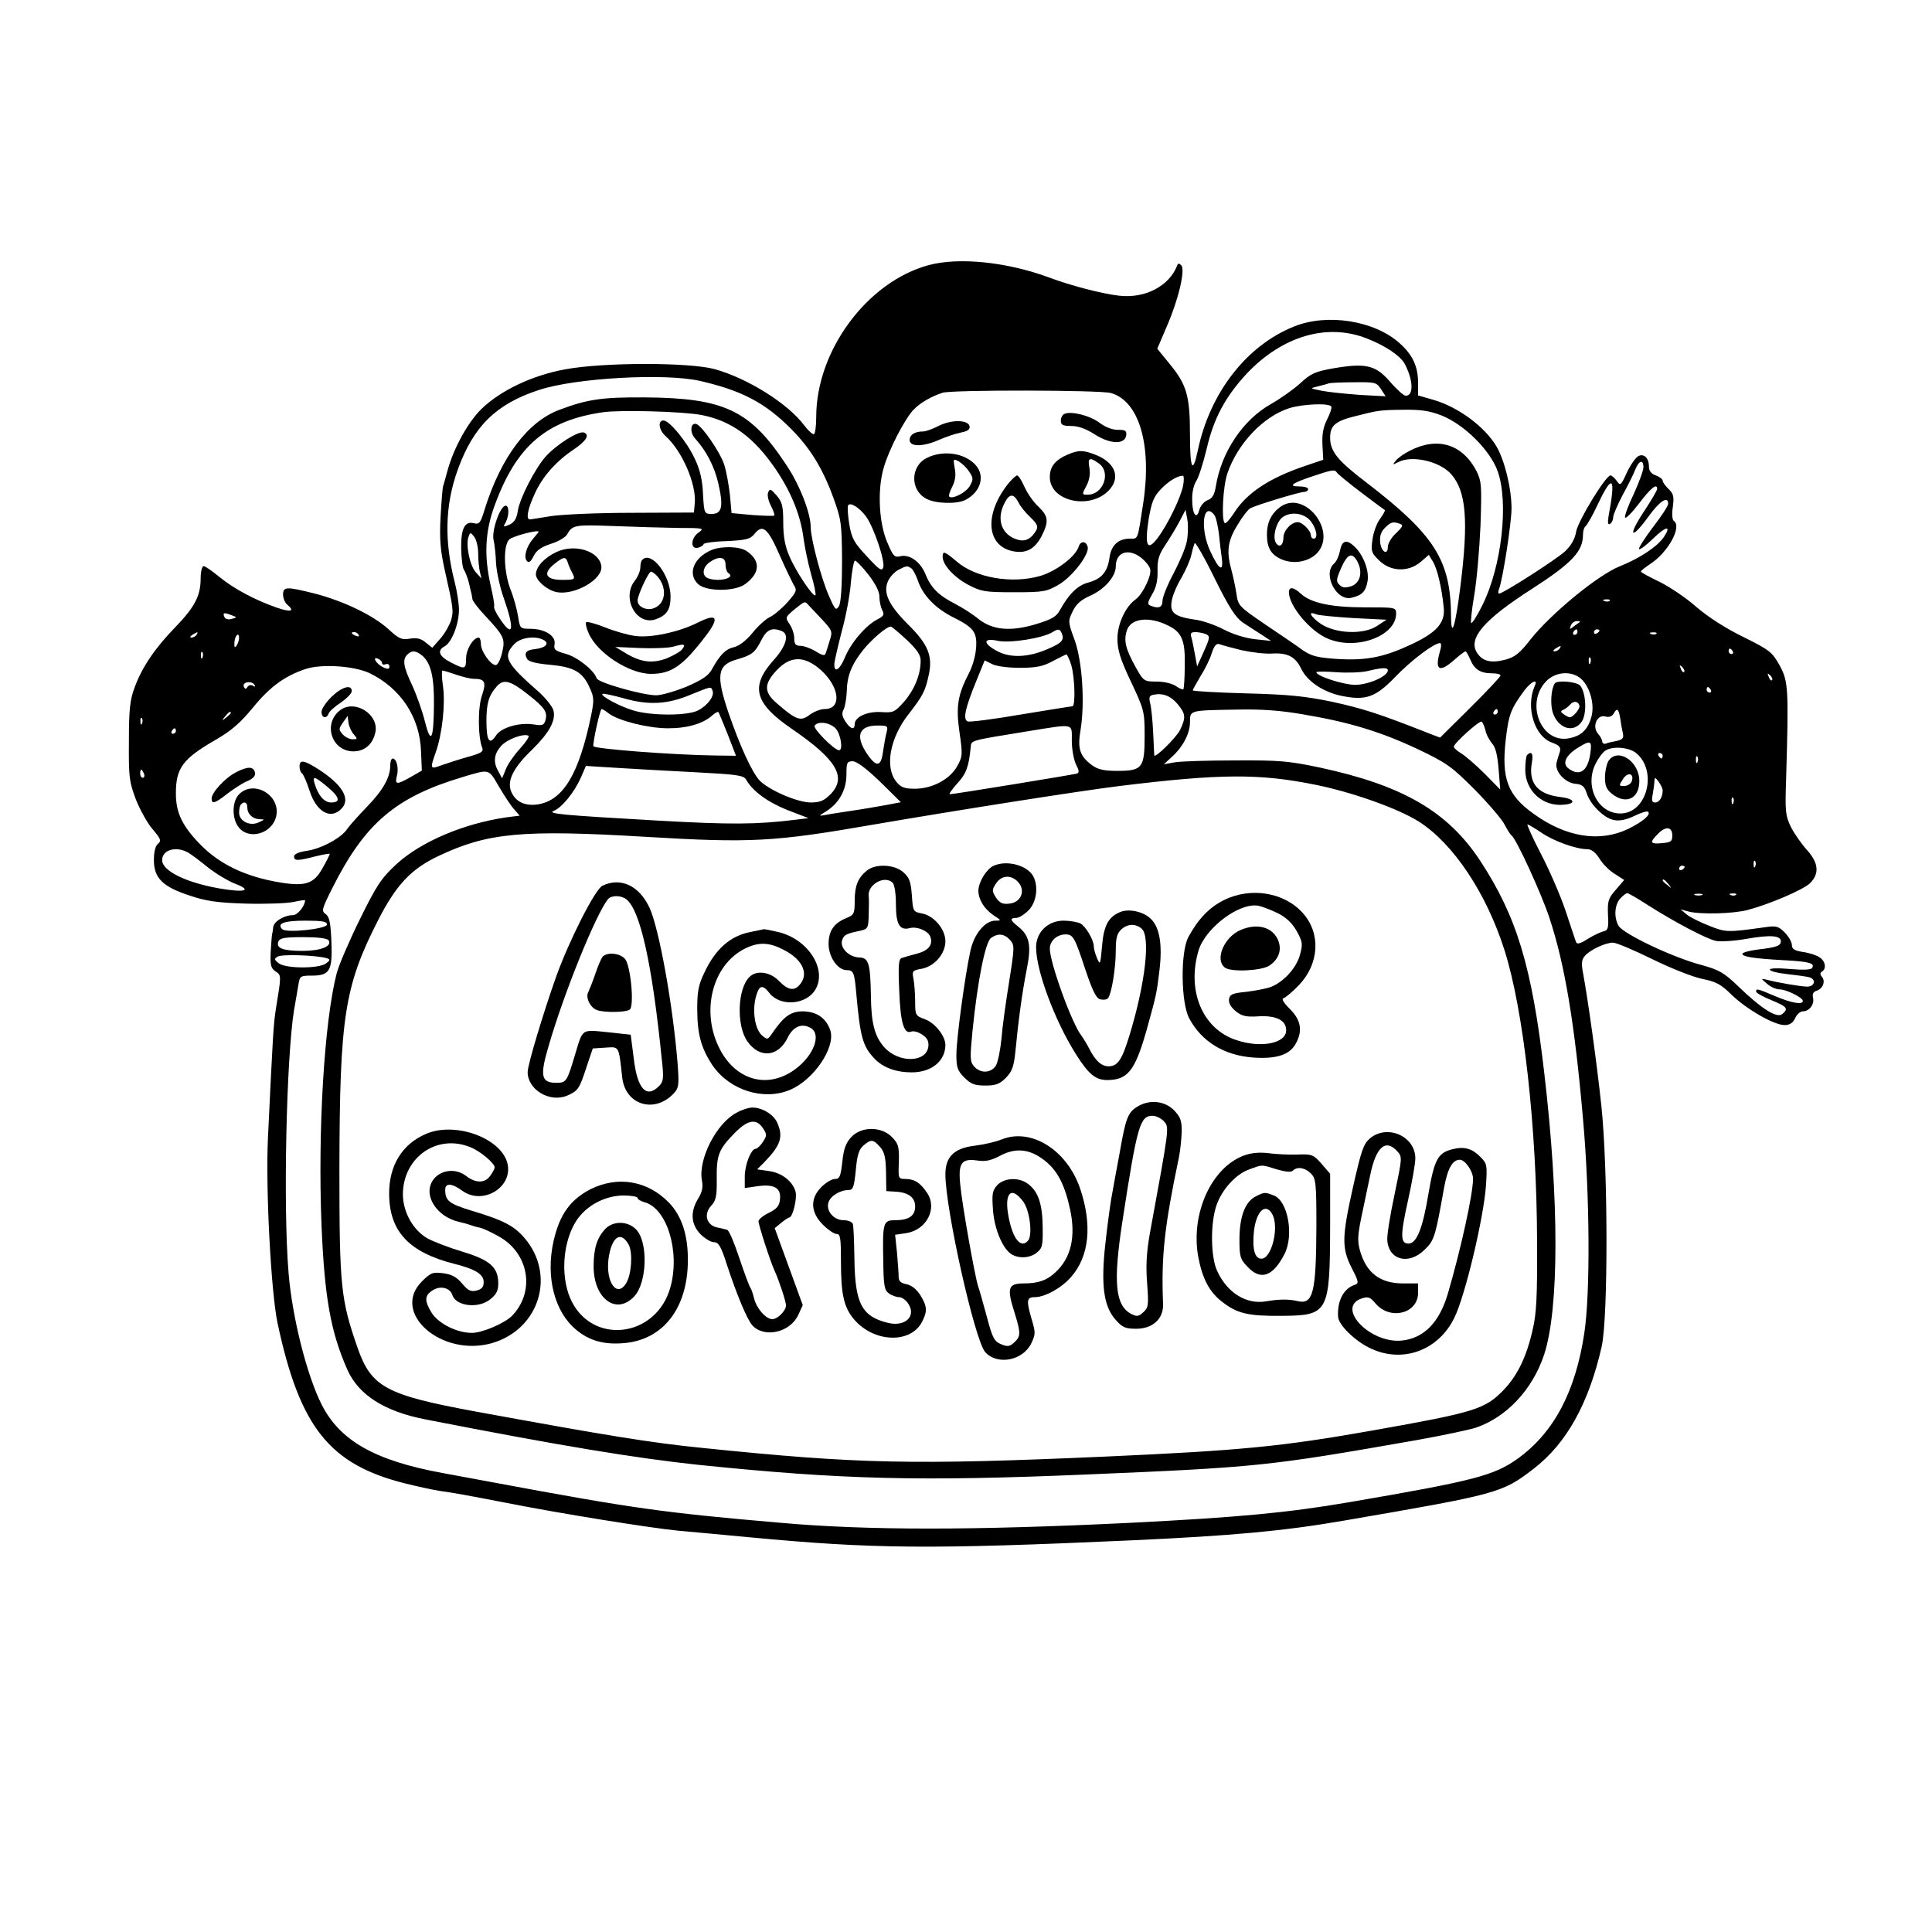
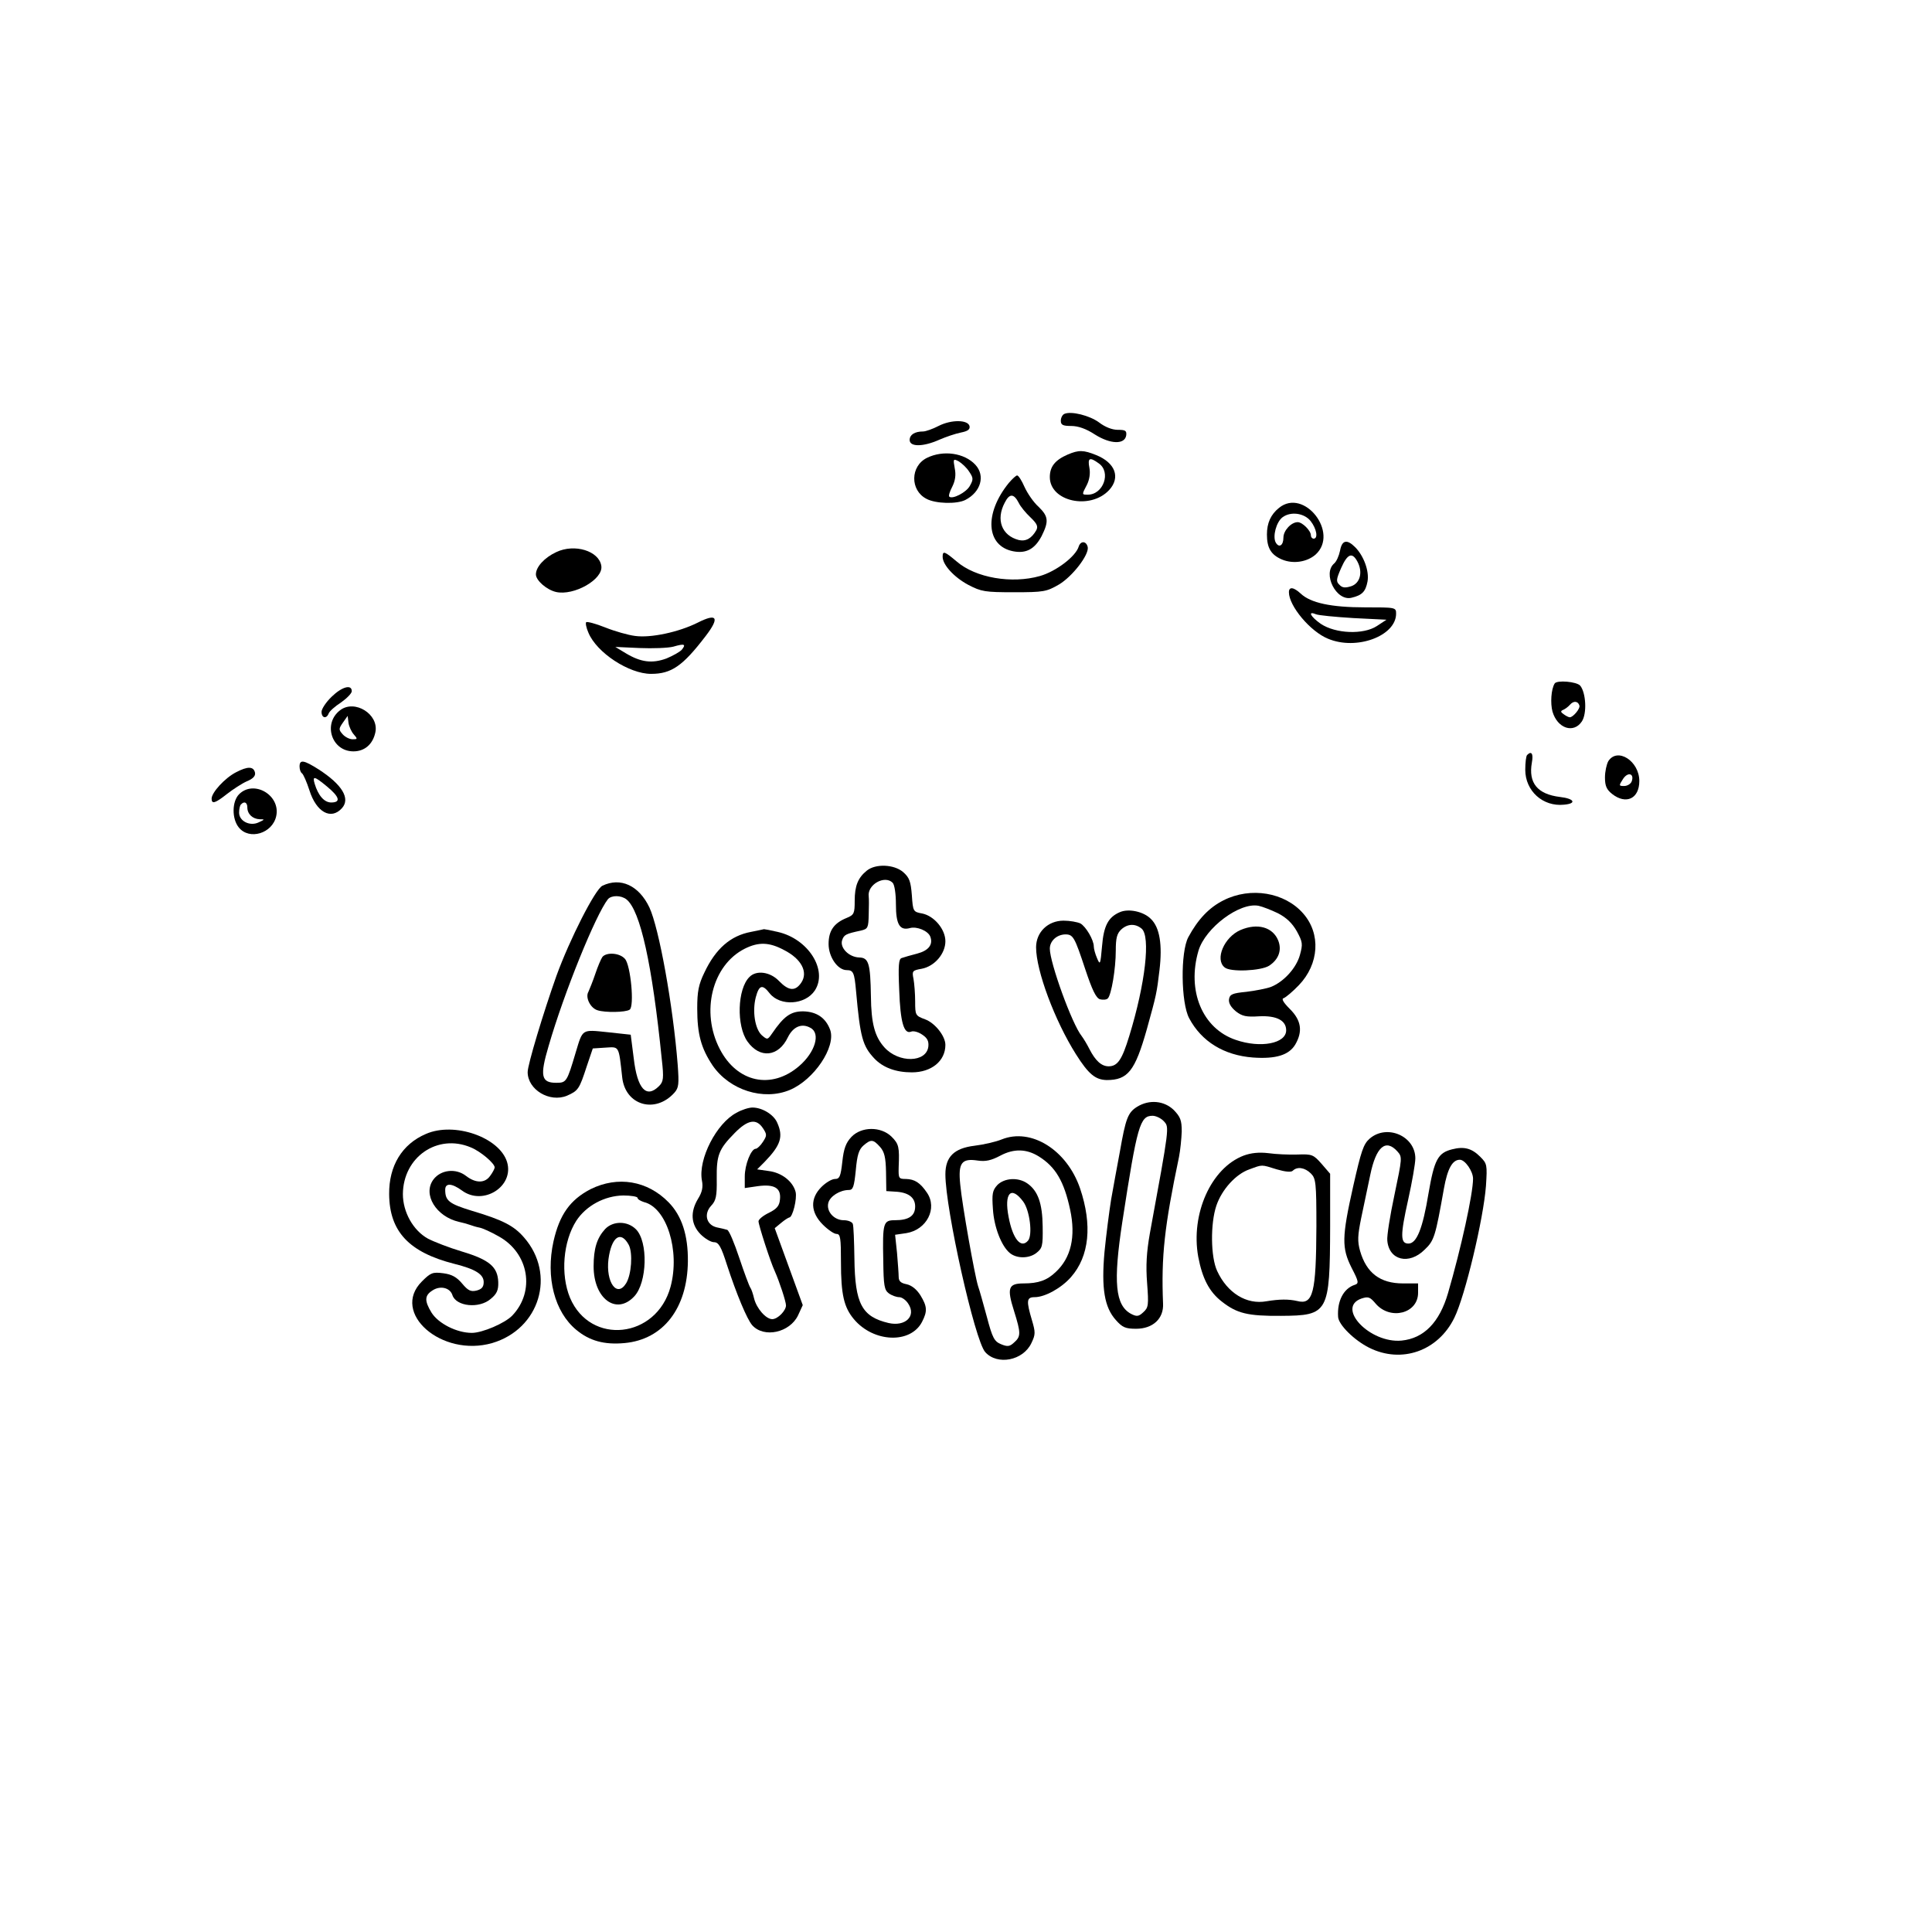
<svg xmlns="http://www.w3.org/2000/svg" version="1.0" width="703pt" height="703pt" viewBox="0 0 703 703" preserveAspectRatio="xMidYMid meet">
  <g transform="translate(0,703) scale(0.1,-0.1)" fill="#000000" stroke="none">
-     <path d="M3378 6065 c-223 -61 -408 -311 -408 -552 0 -35 -4 -63 -9 -63 -6 0 -22 15 -36 34 -60 79 -206 170 -325 203 -94 25 -405 25 -544 -1 -120 -22 -235 -77 -304 -144 -49 -48 -100 -140 -123 -222 -7 -25 -14 -52 -17 -60 -2 -8 -6 -59 -9 -113 -4 -77 -1 -118 15 -190 32 -142 33 -150 23 -185 -6 -18 -23 -48 -39 -66 l-29 -33 -24 19 c-17 15 -33 18 -58 14 -30 -5 -40 0 -78 35 -55 50 -163 102 -267 129 -104 26 -116 26 -116 -4 0 -13 7 -29 15 -36 29 -24 14 -29 -38 -11 -80 28 -157 69 -209 112 -26 21 -51 39 -57 39 -6 0 -11 -20 -11 -46 0 -62 -22 -104 -93 -177 -73 -75 -121 -146 -147 -218 -17 -44 -21 -81 -21 -196 -1 -130 1 -147 25 -211 15 -38 42 -87 61 -109 30 -35 33 -43 20 -53 -10 -8 -15 -30 -15 -60 0 -65 32 -97 131 -129 59 -20 101 -26 204 -29 72 -2 149 1 173 6 23 5 42 8 42 6 0 -20 -27 -54 -44 -54 -33 0 -71 -24 -72 -45 -1 -11 -3 -22 -4 -25 -1 -3 -3 -31 -5 -63 -2 -48 0 -60 18 -72 21 -14 21 -13 1 -135 -9 -57 -11 -93 -29 -470 -9 -181 11 -562 35 -675 81 -379 189 -514 465 -583 44 -11 100 -23 125 -27 50 -7 96 -15 245 -44 192 -38 521 -91 625 -101 58 -5 175 -16 260 -24 447 -42 650 -44 1385 -11 371 17 555 34 770 71 570 98 580 101 696 190 119 92 200 237 247 444 24 108 23 649 -1 875 -17 161 -49 387 -66 480 -8 40 -6 53 6 67 19 22 75 48 102 48 12 0 76 -27 143 -60 67 -33 148 -65 182 -72 50 -10 68 -19 108 -59 56 -53 153 -109 192 -109 18 0 30 8 38 25 6 14 19 25 28 25 24 0 43 26 37 50 -3 13 1 21 13 25 23 7 33 34 20 50 -8 9 -8 15 0 20 17 10 12 39 -10 52 -10 7 -37 16 -60 19 -31 5 -40 11 -40 26 0 10 -12 31 -26 45 -23 23 -31 25 -72 19 -136 -19 -142 -19 -202 5 -33 13 -70 31 -82 41 l-23 19 30 -8 c43 -11 163 -8 215 6 79 21 198 72 225 96 36 35 33 75 -10 122 -19 21 -45 58 -58 83 -20 41 -22 56 -18 170 10 338 8 360 -23 418 -28 50 -36 56 -132 104 -64 31 -129 73 -171 109 -37 33 -98 74 -135 92 -37 18 -67 34 -67 37 -1 3 15 15 34 28 65 42 117 137 85 157 -5 3 -7 25 -3 51 5 38 2 48 -16 65 -11 11 -21 24 -21 30 0 5 -11 14 -25 19 -17 6 -25 17 -25 33 0 31 -19 48 -39 37 -9 -5 -28 -31 -41 -59 -22 -48 -24 -50 -37 -31 -8 11 -18 20 -23 20 -17 0 -118 -165 -125 -205 -4 -26 -18 -50 -40 -71 -31 -29 -226 -154 -240 -154 -4 0 -4 8 0 18 13 34 45 238 45 292 0 73 -25 175 -55 226 -42 71 -139 143 -229 169 l-56 16 0 45 c0 60 -19 102 -67 145 -91 82 -263 110 -384 61 -173 -69 -306 -241 -350 -449 -19 -91 -29 -71 -29 55 0 142 -12 183 -75 259 l-44 54 35 82 c43 99 68 207 52 222 -7 7 -12 7 -14 0 -29 -76 -117 -122 -212 -111 -62 7 -177 37 -254 66 -154 57 -329 75 -440 45z m1594 -266 c70 -27 126 -65 141 -96 30 -59 31 -113 2 -113 -7 0 -33 23 -57 51 -52 60 -87 69 -205 49 -68 -12 -83 -19 -121 -54 -24 -22 -72 -56 -107 -76 -102 -57 -181 -175 -201 -300 -5 -31 -13 -44 -30 -50 -13 -5 -26 -21 -30 -35 -10 -39 -26 -16 -26 37 -1 25 6 55 15 68 9 14 25 65 37 114 26 114 69 193 147 277 129 136 291 184 435 128z m-2425 -155 c152 -35 236 -79 330 -173 71 -71 117 -146 156 -254 28 -77 30 -92 31 -227 0 -91 -4 -152 -11 -165 -11 -18 -14 -15 -36 35 -28 62 -67 210 -67 251 0 52 -40 155 -90 229 -131 198 -225 242 -515 244 -155 1 -208 -7 -309 -45 -116 -43 -213 -173 -272 -361 -15 -50 -20 -57 -39 -52 -34 9 -48 -19 -47 -92 1 -36 5 -71 10 -77 5 -7 13 -28 18 -47 4 -19 9 -38 10 -42 1 -5 2 -13 3 -18 0 -6 20 -32 44 -58 72 -77 76 -86 64 -137 -6 -25 -16 -45 -23 -45 -19 0 -54 50 -54 76 0 13 -4 24 -8 24 -20 0 -46 -43 -46 -75 0 -41 -4 -42 -56 -15 -43 22 -51 43 -21 59 25 14 51 81 51 132 0 23 -7 67 -15 99 -39 151 -36 282 11 412 57 157 139 238 295 289 133 44 459 62 586 33z m2478 -30 l17 -26 -93 5 c-52 4 -114 10 -139 15 -44 9 -45 9 -15 16 17 4 35 9 40 11 6 2 47 4 91 4 78 1 83 0 99 -25z m-983 -14 c103 -29 150 -189 118 -400 -21 -137 -18 -130 -48 -130 -43 0 -69 -24 -75 -70 -7 -51 -29 -77 -78 -90 -38 -10 -70 -42 -101 -98 -14 -26 -29 -35 -88 -53 -93 -28 -158 -22 -210 19 -19 16 -58 41 -85 55 -59 30 -88 58 -108 109 -19 45 -58 72 -91 64 -21 -5 -26 0 -46 47 -32 71 -38 193 -15 273 18 65 75 176 108 212 23 25 66 50 107 63 38 11 569 10 612 -1z m802 -49 c3 -4 -4 -26 -15 -47 -14 -28 -19 -54 -17 -93 l3 -54 -65 -22 c-131 -44 -214 -99 -260 -172 -15 -23 -30 -40 -34 -36 -12 13 -6 133 10 180 37 109 131 208 226 238 49 15 144 19 152 6z m-2292 -31 c110 -21 193 -82 273 -201 55 -82 89 -167 99 -249 4 -30 16 -88 27 -128 12 -41 19 -76 16 -78 -8 -8 -72 88 -95 143 -16 37 -22 72 -22 122 0 60 -4 74 -24 98 -21 24 -25 26 -31 11 -4 -9 1 -31 10 -48 9 -18 15 -34 12 -36 -2 -2 -38 -1 -79 2 l-76 7 -6 66 c-4 36 -13 86 -21 111 -15 45 -80 140 -101 147 -21 7 -25 -29 -6 -51 42 -46 72 -104 86 -166 19 -83 13 -110 -24 -110 -27 0 -28 1 -32 73 -2 50 -11 89 -30 128 -28 61 -92 139 -114 139 -21 0 -17 -34 7 -56 61 -54 114 -177 107 -246 l-3 -33 -225 -1 c-124 0 -256 -6 -295 -12 -38 -6 -73 -12 -77 -12 -15 0 -8 38 18 94 28 62 78 118 141 160 46 31 60 54 38 62 -19 8 -102 -45 -140 -88 -38 -43 -94 -151 -101 -198 -4 -27 -13 -41 -30 -49 -23 -10 -24 -9 -14 8 13 25 13 61 0 61 -20 0 -52 -92 -44 -125 4 -16 8 -55 9 -85 2 -30 14 -88 29 -129 39 -112 33 -144 -14 -74 -14 20 -24 41 -22 46 2 6 -4 40 -13 78 -24 108 -20 195 15 290 79 216 187 309 394 339 64 9 289 3 358 -10z m2694 -2 c82 -33 175 -125 203 -201 42 -115 15 -349 -55 -489 -19 -39 -38 -68 -41 -65 -2 3 2 47 11 99 9 51 19 165 23 253 5 148 4 163 -14 200 -51 99 -142 127 -243 75 -20 -10 -43 -26 -51 -36 -13 -16 -12 -16 8 -6 50 27 152 4 194 -44 54 -62 63 -167 33 -408 -18 -143 -33 -193 -34 -111 -1 207 -59 298 -309 490 -105 80 -131 113 -131 163 0 42 18 59 85 76 90 23 94 24 182 25 64 1 95 -4 139 -21z m734 -188 c0 -12 -16 -55 -35 -97 -20 -41 -34 -80 -32 -86 2 -6 25 17 51 51 43 57 66 75 66 53 0 -5 -22 -43 -50 -85 -59 -90 -44 -102 18 -16 41 57 72 77 72 47 0 -8 -25 -46 -56 -86 -30 -40 -53 -76 -50 -79 4 -3 26 14 51 38 47 46 68 49 40 7 -23 -35 -87 -78 -162 -108 -78 -31 -251 -173 -324 -266 -39 -50 -57 -64 -90 -73 -52 -14 -84 -7 -104 24 -35 52 24 121 199 233 146 94 186 137 186 197 0 14 4 27 9 31 5 3 26 39 45 80 54 114 66 101 39 -44 -4 -24 -2 -32 6 -27 6 4 11 15 11 24 0 9 16 46 35 82 20 36 40 77 46 93 13 32 29 36 29 7z m-1115 -20 c3 -5 43 -38 88 -72 45 -34 84 -63 86 -64 2 -2 -6 -16 -18 -33 -12 -16 -24 -50 -27 -75 -6 -41 -4 -48 24 -75 41 -41 106 -44 151 -6 l30 26 14 -23 c16 -24 33 -95 40 -166 7 -57 -23 -92 -116 -136 -100 -47 -163 -60 -268 -54 -75 5 -95 10 -127 31 -20 15 -82 57 -137 94 -97 66 -100 69 -106 113 -4 25 -12 63 -18 85 -19 68 -14 107 22 165 17 29 39 57 47 61 27 13 179 59 195 59 8 0 15 5 15 10 0 6 -14 10 -32 10 -42 0 -29 11 45 36 75 25 84 27 92 14z m-560 -47 c-8 -43 -57 -144 -93 -191 -37 -49 -47 -29 -33 65 11 65 18 84 44 112 29 30 59 49 81 50 4 1 5 -16 1 -36z m-1154 -112 c28 -38 70 -162 63 -185 -5 -16 -14 -10 -60 40 -48 51 -55 66 -64 118 -5 32 -7 63 -4 67 8 13 41 -8 65 -40z m1167 -93 c-4 -22 -26 -73 -48 -115 -22 -41 -40 -86 -40 -99 0 -24 -14 -30 -43 -18 -13 5 -12 11 5 41 15 24 21 51 20 86 -1 41 5 59 29 95 16 24 39 62 51 85 l22 42 7 -39 c3 -21 2 -56 -3 -78z m100 99 c6 -7 13 -37 17 -67 3 -30 8 -72 11 -93 6 -51 -11 -40 -42 27 -38 81 -27 183 14 133z m676 -33 c13 -5 10 -11 -14 -34 -17 -15 -30 -38 -30 -50 0 -33 -25 -18 -28 18 -2 21 3 37 17 51 22 22 30 24 55 15z m-2630 -15 c95 0 100 -1 79 -16 -30 -20 -32 -63 -3 -56 11 3 20 9 20 13 0 4 38 10 84 11 73 4 86 7 102 27 29 36 48 20 90 -76 21 -48 45 -97 52 -110 13 -20 11 -25 -24 -65 -21 -23 -50 -47 -64 -53 -14 -7 -42 -32 -62 -57 -23 -28 -49 -48 -68 -52 -30 -7 -51 -28 -81 -83 -12 -21 -36 -37 -92 -61 -42 -17 -91 -31 -109 -31 -49 0 -212 46 -217 62 -10 30 -71 78 -113 89 -38 11 -44 15 -40 35 5 30 -34 55 -86 56 -40 0 -40 1 -47 46 -4 25 -16 69 -27 96 -25 64 -28 160 -5 183 12 12 107 37 107 28 0 -1 -9 -12 -20 -25 -25 -29 -36 -68 -22 -82 7 -7 14 -1 24 19 10 20 26 32 62 44 27 8 54 24 60 35 19 34 29 35 165 30 74 -3 180 -6 235 -7z m-724 -93 c0 -23 3 -52 6 -66 l6 -25 -21 23 c-22 25 -37 101 -26 129 6 17 7 17 21 -1 8 -11 14 -38 14 -60z m2782 -251 c18 -12 49 -32 68 -44 l35 -23 -58 6 c-35 4 -81 18 -115 36 -31 16 -77 32 -102 35 -75 11 -93 24 -87 65 2 19 18 58 35 86 16 28 33 66 37 85 4 19 10 38 12 43 3 4 36 -53 73 -129 52 -105 76 -142 102 -160z m-369 235 c14 -11 29 -29 32 -40 7 -22 -27 -93 -54 -112 -36 -26 -65 -89 -65 -142 0 -40 10 -74 49 -156 48 -102 50 -108 50 -197 0 -117 -8 -128 -99 -128 -50 0 -71 5 -93 21 -44 33 -53 60 -41 129 16 99 6 250 -22 327 -24 65 -24 68 -7 103 12 26 30 42 61 56 54 23 96 71 96 108 0 52 46 68 93 31z m-993 -61 c26 -34 40 -61 40 -81 0 -16 5 -38 10 -48 9 -16 6 -22 -18 -34 -42 -22 -96 -85 -118 -139 -19 -46 -40 -58 -38 -21 1 10 13 63 27 117 15 54 30 133 33 177 4 44 11 80 15 80 5 0 27 -23 49 -51z m156 23 c6 -4 16 -23 23 -42 18 -56 65 -105 135 -139 48 -24 67 -40 74 -61 11 -31 1 -94 -22 -139 -41 -79 -48 -121 -35 -213 12 -83 12 -90 -8 -126 -27 -48 -91 -82 -154 -82 -39 0 -51 5 -68 26 -42 53 -23 158 44 244 52 67 62 85 74 142 16 70 -1 113 -75 186 -72 72 -92 117 -72 159 7 15 24 33 38 40 29 15 31 15 46 5z m2541 -118 c-3 -3 -12 -4 -19 -1 -8 3 -5 6 6 6 11 1 17 -2 13 -5z m-2914 -17 c7 -7 29 -31 50 -53 35 -38 37 -42 26 -75 -6 -19 -12 -40 -15 -47 -2 -9 -12 -7 -36 8 -18 11 -43 20 -55 20 -18 0 -23 6 -23 28 0 15 -8 38 -17 51 -16 24 -16 25 17 53 40 32 38 32 53 15z m-2099 -36 c19 -7 19 -8 -1 -13 -14 -4 -24 0 -27 8 -6 15 -1 16 28 5z m3408 -38 c49 -24 61 -55 59 -145 0 -45 -3 -83 -5 -86 -3 -2 -15 3 -28 12 -13 9 -43 16 -69 16 -46 0 -48 1 -77 53 -37 67 -44 97 -31 135 15 43 83 50 151 15z m1497 14 c-2 -1 -12 -9 -22 -16 -15 -12 -17 -12 -11 3 3 9 13 16 22 16 8 0 13 -1 11 -3z m-2450 -65 c38 -36 51 -55 51 -76 0 -51 -23 -106 -60 -149 -35 -39 -40 -41 -84 -38 -51 3 -96 -18 -96 -44 0 -23 -16 -18 -34 10 -12 19 -14 30 -6 44 5 11 10 39 11 63 1 58 17 99 59 152 32 40 86 86 101 86 4 0 30 -22 58 -48z m-455 32 c29 -11 18 -54 -29 -106 -86 -96 -70 -157 66 -250 164 -112 202 -177 140 -239 -23 -23 -38 -29 -71 -29 -49 0 -154 46 -187 81 -27 30 -71 125 -112 245 -47 138 -41 175 32 195 54 16 64 24 88 71 19 37 38 46 73 32z m1020 -10 c9 -23 -1 -34 -48 -54 -71 -32 -136 -35 -184 -11 -57 29 -57 52 0 39 43 -9 164 10 198 32 21 13 27 12 34 -6z m1876 6 c0 -5 -5 -10 -11 -10 -5 0 -7 5 -4 10 3 6 8 10 11 10 2 0 4 -4 4 -10z m80 6 c0 -3 -4 -8 -10 -11 -5 -3 -10 -1 -10 4 0 6 5 11 10 11 6 0 10 -2 10 -4z m-5105 -16 c-3 -5 -12 -10 -18 -10 -7 0 -6 4 3 10 19 12 23 12 15 0z m590 0 c3 -6 -1 -7 -9 -4 -18 7 -21 14 -7 14 6 0 13 -4 16 -10z m3079 4 c21 -8 20 -12 -6 -70 l-22 -49 -8 44 c-4 23 -10 52 -13 62 -5 14 -1 19 14 19 10 0 26 -3 35 -6z m1643 0 c-3 -3 -12 -4 -19 -1 -8 3 -5 6 6 6 11 1 17 -2 13 -5z m-5157 -16 c0 -7 -4 -19 -9 -27 -7 -10 -9 -7 -8 12 2 26 17 39 17 15z m1110 -8 c20 -12 4 -28 -34 -32 -32 -3 -41 -15 -27 -37 6 -9 36 -16 83 -20 86 -8 118 -26 143 -82 17 -36 17 -47 6 -102 -44 -213 -101 -309 -194 -324 -47 -7 -82 10 -97 47 -16 39 8 87 77 153 61 60 86 105 77 141 -3 14 -27 44 -52 67 -123 108 -134 130 -90 176 23 24 79 31 108 13z m2538 -36 c37 -8 87 -14 112 -12 56 3 84 -12 105 -56 22 -45 79 -84 146 -98 89 -18 124 -6 197 70 58 60 140 122 162 122 5 0 5 -14 -1 -32 -19 -68 -1 -77 54 -28 19 17 37 30 40 30 2 0 10 -14 17 -30 15 -36 37 -50 79 -50 17 0 31 -3 31 -8 0 -4 -49 -57 -110 -117 l-110 -109 -42 16 c-182 72 -240 90 -349 114 -101 21 -160 27 -316 31 -106 3 -193 8 -193 11 0 2 13 26 28 51 16 25 35 63 41 84 9 27 17 37 28 33 8 -3 44 -13 81 -22z m1157 6 c-3 -5 -12 -10 -18 -10 -7 0 -6 4 3 10 19 12 23 12 15 0z m630 -10 c3 -5 1 -10 -4 -10 -6 0 -11 5 -11 10 0 6 2 10 4 10 3 0 8 -4 11 -10z m-5568 -22 c-3 -8 -6 -5 -6 6 -1 11 2 17 5 13 3 -3 4 -12 1 -19z m801 5 c30 -27 42 -77 41 -177 -1 -128 -11 -148 -33 -61 -9 37 -30 96 -46 131 -33 69 -36 94 -18 112 17 17 32 15 56 -5z m2360 -33 c13 -44 16 -150 4 -150 -5 0 -89 -14 -188 -30 -98 -17 -185 -28 -193 -25 -18 7 -9 48 31 146 l31 76 26 -13 c15 -8 57 -14 101 -14 60 0 85 5 120 24 25 13 47 24 50 25 3 0 11 -17 18 -39z m-2508 8 c0 -6 6 -8 13 -5 8 3 14 -1 14 -8 0 -10 -6 -11 -23 -3 -25 12 -42 41 -18 31 7 -3 14 -10 14 -15z m1599 -28 c67 -62 74 -140 12 -140 -16 0 -40 -10 -55 -21 -32 -25 -49 -19 -116 39 -48 40 -51 68 -13 113 54 64 108 67 172 9z m2798 28 c-3 -8 -6 -5 -6 6 -1 11 2 17 5 13 3 -3 4 -12 1 -19z m-4443 -37 c114 -55 184 -161 188 -285 l3 -70 -40 -23 c-51 -29 -59 -29 -51 3 8 29 -1 64 -15 64 -5 0 -9 -11 -9 -25 0 -44 -26 -90 -85 -151 -32 -33 -64 -69 -72 -81 -22 -33 -96 -72 -147 -79 -29 -4 -46 -12 -46 -20 0 -17 12 -17 78 0 29 7 52 11 52 9 0 -3 -12 -27 -27 -53 -31 -56 -62 -66 -154 -51 -126 21 -220 66 -291 139 -65 67 -88 115 -88 185 0 92 25 126 143 194 59 34 91 62 138 119 61 75 116 115 192 140 58 19 175 11 231 -15z m4784 4 c-3 -3 -9 2 -12 12 -6 14 -5 15 5 6 7 -7 10 -15 7 -18z m-1078 6 c0 -22 -71 -53 -120 -53 -44 1 -140 32 -140 46 0 3 33 3 73 0 39 -3 90 -1 112 4 53 13 75 14 75 3z m-3390 -16 c23 -8 52 -15 64 -15 41 0 46 -12 30 -60 -16 -44 -15 -153 1 -192 5 -13 -5 -19 -52 -32 -32 -9 -75 -23 -95 -30 -43 -16 -44 -15 -23 45 24 66 36 177 27 242 -5 31 -5 57 -2 57 4 0 27 -7 50 -15z m4087 -10 c35 -25 57 -94 44 -142 -13 -49 -38 -72 -85 -80 -100 -16 -156 129 -80 208 32 33 85 39 121 14z m701 -10 c-3 -3 -9 2 -12 12 -6 14 -5 15 5 6 7 -7 10 -15 7 -18z m-5522 -17 c5 -7 2 -8 -6 -3 -7 4 -15 2 -20 -5 -5 -9 -8 -8 -13 2 -6 17 29 22 39 6z m994 -34 c63 -49 74 -66 64 -97 -5 -16 -12 -18 -42 -13 -52 8 -118 -11 -137 -40 -24 -37 -35 -20 -35 52 0 65 8 93 38 127 24 27 49 21 112 -29z m3664 29 c-33 -76 -1 -182 63 -205 27 -10 33 -17 29 -33 -4 -11 -9 -29 -12 -40 -8 -31 30 -73 68 -77 25 -2 33 -9 41 -33 13 -42 63 -92 100 -99 21 -4 44 1 74 15 24 12 47 19 50 15 11 -10 -18 -35 -72 -62 -104 -50 -226 -31 -345 55 -95 68 -117 129 -101 270 11 94 19 112 68 179 26 34 51 44 37 15z m-2991 -17 c7 -19 -18 -53 -53 -71 -38 -20 -171 -20 -236 0 -50 15 -120 53 -112 60 2 3 38 -5 78 -16 91 -26 160 -22 245 14 74 30 72 30 78 13z m3632 4 c3 -5 1 -10 -4 -10 -6 0 -11 5 -11 10 0 6 2 10 4 10 3 0 8 -4 11 -10z m-1940 -52 c29 -35 31 -48 9 -94 -13 -27 -93 -106 -94 -92 0 1 -2 39 -4 83 -2 44 -7 92 -11 107 -5 21 -3 27 12 30 34 7 63 -4 88 -34z m-2070 -34 c36 -27 144 -54 216 -54 71 0 128 17 161 47 10 9 20 14 22 12 2 -2 17 -39 34 -81 l30 -78 -77 1 c-150 2 -441 24 -442 34 -1 21 25 135 30 135 3 0 15 -7 26 -16z m2530 -4 c166 -28 280 -63 414 -126 105 -50 122 -62 207 -147 50 -51 100 -109 109 -128 10 -19 21 -36 25 -39 17 -11 109 -212 138 -300 56 -169 92 -386 122 -730 25 -278 27 -634 5 -780 -32 -214 -111 -363 -243 -458 -86 -61 -156 -80 -612 -158 -228 -39 -403 -55 -795 -75 -574 -28 -959 -28 -1275 0 -428 37 -535 52 -1040 146 -41 8 -126 23 -189 35 -246 45 -373 117 -440 248 -54 106 -108 319 -121 481 -20 240 -8 781 20 956 6 33 13 75 16 93 5 30 7 32 48 32 66 0 76 17 72 123 -3 69 -7 91 -21 101 -16 11 -14 18 24 94 119 237 231 332 476 405 98 29 92 31 131 -36 20 -34 45 -72 56 -83 l19 -22 -48 -6 c-157 -23 -312 -89 -401 -171 -54 -50 -71 -75 -132 -199 -38 -77 -77 -167 -85 -198 -45 -175 -69 -571 -55 -918 11 -261 33 -386 94 -524 41 -92 135 -152 285 -181 496 -97 766 -141 991 -165 525 -54 807 -61 1420 -35 616 26 654 30 1190 124 96 17 195 38 220 46 112 38 207 139 249 267 54 166 55 558 0 1025 -45 387 -100 568 -233 771 -118 179 -281 274 -583 339 -114 24 -148 27 -309 26 -99 0 -198 -3 -220 -7 l-39 -7 27 25 c42 37 68 87 68 128 0 44 -3 43 170 46 89 2 160 -3 245 -18z m705 10 c0 -5 -5 -10 -11 -10 -5 0 -7 5 -4 10 3 6 8 10 11 10 2 0 4 -4 4 -10z m446 -26 c2 -16 6 -39 9 -51 4 -18 0 -24 -22 -29 -16 -3 -34 -7 -40 -10 -7 -2 -13 2 -13 8 0 6 -7 19 -15 28 -23 26 -4 71 26 63 14 -4 25 0 31 11 12 22 18 17 24 -20z m-5056 22 c0 -2 -8 -10 -17 -17 -16 -13 -17 -12 -4 4 13 16 21 21 21 13z m-323 -38 c-3 -8 -6 -5 -6 6 -1 11 2 17 5 13 3 -3 4 -12 1 -19z m4888 -25 c3 -16 15 -37 24 -48 13 -14 20 -43 24 -94 l6 -74 -56 57 c-31 31 -69 64 -85 74 -15 9 -28 20 -28 25 0 12 93 96 101 91 4 -2 10 -16 14 -31z m-2365 7 c19 -19 29 -80 13 -80 -18 1 -95 79 -89 89 11 18 54 13 76 -9z m186 -15 c-4 -14 -9 -45 -13 -70 -7 -56 -24 -58 -58 -8 -44 65 -30 103 38 103 37 0 39 -2 33 -25z m674 -30 c0 -31 7 -69 15 -86 12 -23 13 -30 3 -34 -14 -4 -447 -75 -462 -75 -4 0 8 18 27 39 33 36 42 60 49 131 3 27 -9 24 213 60 167 27 155 29 155 -35z m-3260 35 c0 -5 -5 -10 -11 -10 -5 0 -7 5 -4 10 3 6 8 10 11 10 2 0 4 -4 4 -10z m1253 -63 c-21 -23 -45 -57 -52 -75 l-14 -34 -13 24 c-20 34 -17 64 9 93 21 25 82 47 100 38 4 -3 -9 -23 -30 -46z m3894 -17 c-9 -66 -39 -87 -80 -56 -24 18 -9 49 36 76 45 28 50 25 44 -20z m165 1 c81 -64 42 -221 -56 -221 -83 0 -132 101 -89 183 9 18 23 37 32 44 25 19 85 15 113 -6z m98 -11 c0 -5 -2 -10 -4 -10 -3 0 -8 5 -11 10 -3 6 -1 10 4 10 6 0 11 -4 11 -10z m127 -22 c-3 -8 -6 -5 -6 6 -1 11 2 17 5 13 3 -3 4 -12 1 -19z m-2975 -72 l76 -75 -52 -10 c-28 -5 -85 -15 -126 -21 -41 -6 -86 -13 -100 -16 -22 -4 -21 -3 8 15 46 30 72 77 72 134 0 42 2 47 23 47 14 0 49 -26 99 -74z m-672 34 c152 -8 176 -11 185 -27 23 -41 77 -81 149 -110 l78 -30 -49 -6 c-138 -17 -233 -18 -498 -3 -350 20 -408 25 -379 36 28 11 73 66 97 119 l19 44 112 -7 c61 -4 190 -11 286 -16z m-2006 -5 c3 -8 1 -15 -4 -15 -6 0 -10 7 -10 15 0 8 2 15 4 15 2 0 6 -7 10 -15z m4265 -41 c133 -27 298 -86 373 -133 126 -80 246 -260 312 -467 70 -219 118 -647 119 -1064 1 -195 -2 -260 -16 -318 -22 -99 -56 -168 -106 -220 -68 -70 -104 -81 -476 -147 -333 -59 -482 -73 -971 -95 -704 -31 -899 -27 -1464 31 -192 19 -355 46 -830 133 -326 60 -379 89 -429 232 -61 176 -66 221 -66 649 1 554 18 666 141 907 66 129 120 186 219 233 179 85 304 97 755 70 383 -23 468 -18 825 44 309 53 753 123 899 141 367 45 509 46 715 4z m1261 -20 c0 -24 -12 -44 -27 -44 -12 0 -14 7 -9 31 3 17 6 39 6 48 1 13 3 13 15 -3 8 -11 15 -25 15 -32z m257 -46 c-3 -8 -6 -5 -6 6 -1 11 2 17 5 13 3 -3 4 -12 1 -19z m-698 -108 c45 -31 127 -60 167 -60 15 0 30 -12 44 -34 11 -19 37 -45 56 -56 l34 -22 -30 -35 c-28 -32 -31 -41 -29 -92 3 -48 0 -56 -16 -60 -10 -2 -36 -14 -57 -27 -28 -18 -40 -21 -43 -12 -3 7 -20 59 -39 116 -19 56 -60 150 -90 207 -30 58 -51 105 -48 105 4 0 27 -14 51 -30z m476 -10 c0 -22 -5 -25 -37 -28 -44 -4 -47 2 -15 34 28 29 52 26 52 -6z m-5403 -61 c12 -6 45 -31 73 -54 29 -23 74 -50 99 -60 66 -25 39 -34 -54 -18 -122 21 -210 64 -210 103 0 37 49 52 92 29z m5705 -51 c-3 -8 -6 -5 -6 6 -1 11 2 17 5 13 3 -3 4 -12 1 -19z m-257 -2 c0 -3 -4 -8 -10 -11 -5 -3 -10 -1 -10 4 0 6 5 11 10 11 6 0 10 -2 10 -4z m-59 -63 c13 -16 12 -17 -3 -4 -10 7 -18 15 -18 17 0 8 8 3 21 -13z m-74 -77 c98 -62 213 -123 248 -130 17 -3 67 0 111 8 86 15 124 12 124 -9 0 -16 -14 -22 -83 -30 -32 -4 -57 -11 -57 -16 0 -10 41 -17 153 -23 92 -5 111 -11 101 -28 -4 -7 -32 -8 -80 -4 -44 4 -74 3 -74 -2 0 -6 30 -13 67 -17 36 -4 72 -9 80 -12 22 -9 15 -33 -11 -33 -23 0 -111 15 -151 26 -18 4 -17 3 4 -15 13 -12 34 -21 46 -21 25 0 85 -30 85 -42 0 -15 -41 -8 -100 17 -66 28 -70 29 -70 17 0 -5 25 -19 55 -31 58 -24 64 -31 40 -51 -19 -16 -74 18 -160 101 -53 51 -70 60 -135 78 -103 27 -286 114 -301 143 -17 31 -14 76 7 99 9 10 21 19 25 19 5 0 39 -20 76 -44z m196 37 c-7 -2 -19 -2 -25 0 -7 3 -2 5 12 5 14 0 19 -2 13 -5z m124 1 c-3 -3 -12 -4 -19 -1 -8 3 -5 6 6 6 11 1 17 -2 13 -5z m-5127 -108 c0 -16 -148 -32 -163 -17 -21 21 7 31 84 31 60 0 79 -3 79 -14z m6 -58 c13 -21 -28 -38 -95 -38 -73 0 -97 10 -88 34 5 13 23 16 91 16 53 0 87 -4 92 -12z m-6 -65 c12 -4 12 -7 -4 -19 -27 -19 -146 -19 -172 1 -16 13 -17 16 -4 24 14 10 147 5 180 -6z" />
    <path d="M3873 5524 c-7 -3 -13 -14 -13 -25 0 -15 7 -19 38 -19 25 0 54 -10 86 -31 57 -36 109 -37 114 -3 2 17 -3 20 -31 20 -20 0 -46 10 -68 27 -34 25 -101 42 -126 31z" />
    <path d="M3415 5480 c-21 -11 -47 -20 -56 -20 -31 0 -49 -12 -49 -31 0 -26 50 -25 108 1 23 10 58 22 78 26 25 5 34 11 32 23 -5 24 -66 25 -113 1z" />
    <path d="M3885 5376 c-46 -20 -65 -44 -65 -82 0 -89 147 -121 216 -47 42 46 22 99 -47 127 -47 19 -64 19 -104 2z m113 -32 c46 -32 17 -114 -40 -114 -22 0 -22 0 -3 36 9 18 13 41 9 62 -7 36 1 40 34 16z" />
    <path d="M3373 5364 c-61 -30 -62 -118 -2 -149 33 -18 111 -20 142 -4 56 29 73 88 36 128 -40 43 -117 54 -176 25z m154 -51 c15 -22 15 -28 2 -51 -13 -24 -64 -50 -75 -39 -3 3 2 19 11 36 11 22 14 43 9 67 -6 34 -6 36 15 25 11 -7 29 -23 38 -38z" />
    <path d="M3671 5273 c-91 -112 -83 -230 16 -249 47 -9 78 8 103 55 27 54 25 72 -11 107 -18 16 -40 48 -51 72 -10 23 -22 42 -27 42 -4 0 -17 -12 -30 -27z m36 -73 c6 -13 26 -37 42 -52 24 -23 29 -33 22 -47 -17 -30 -38 -42 -64 -36 -62 16 -84 74 -51 136 17 34 33 34 51 -1z" />
    <path d="M3925 5041 c-11 -36 -82 -90 -141 -107 -102 -29 -234 -7 -303 53 -44 37 -51 40 -51 17 0 -29 41 -74 93 -102 48 -25 61 -27 167 -27 108 0 118 2 163 28 49 29 110 108 105 136 -5 23 -26 24 -33 2z" />
    <path d="M4654 5182 c-30 -24 -44 -55 -44 -97 0 -49 15 -74 55 -91 41 -17 91 -9 122 18 87 79 -42 244 -133 170z m115 -48 c22 -28 28 -64 11 -64 -5 0 -10 5 -10 12 0 17 -31 48 -48 48 -24 0 -52 -31 -52 -56 0 -29 -16 -39 -28 -18 -12 22 2 75 25 92 30 22 79 15 102 -14z" />
    <path d="M4876 5026 c-4 -19 -13 -39 -21 -46 -44 -37 7 -139 63 -125 38 9 51 22 58 59 7 38 -14 94 -45 125 -30 30 -48 26 -55 -13z m63 -39 c21 -39 10 -79 -22 -90 -22 -7 -33 -6 -43 5 -13 12 -12 20 6 61 23 52 40 59 59 24z" />
    <path d="M4690 4875 c0 -50 78 -143 142 -169 104 -44 248 10 248 91 0 23 -2 23 -113 23 -123 0 -198 16 -234 50 -26 24 -43 26 -43 5z m235 -94 l120 -6 -35 -23 c-49 -32 -150 -28 -204 8 -37 26 -49 48 -18 35 9 -4 71 -10 137 -14z" />
-     <path d="M2024 5021 c-43 -20 -74 -54 -74 -81 0 -22 39 -56 73 -64 65 -15 173 46 165 95 -8 54 -97 82 -164 50z m42 -38 c3 -10 10 -26 15 -35 14 -27 12 -28 -36 -28 -59 0 -71 23 -29 57 35 28 43 29 50 6z" />
-     <path d="M2590 5029 c-66 -27 -90 -88 -49 -125 30 -27 134 -27 171 1 54 40 56 84 6 119 -25 18 -90 20 -128 5z m50 -53 c0 -14 5 -28 10 -31 29 -18 -34 -34 -74 -19 -23 9 -20 40 6 58 34 24 58 20 58 -8z" />
-     <path d="M2337 4993 c-4 -3 -7 -16 -7 -28 0 -12 -9 -34 -20 -48 -50 -63 6 -166 77 -140 39 14 53 35 53 82 0 78 -70 168 -103 134z m55 -60 c39 -45 29 -106 -19 -118 -26 -6 -53 9 -53 30 0 19 40 105 49 105 4 0 15 -8 23 -17z" />
+     <path d="M2024 5021 c-43 -20 -74 -54 -74 -81 0 -22 39 -56 73 -64 65 -15 173 46 165 95 -8 54 -97 82 -164 50z m42 -38 z" />
    <path d="M2538 4764 c-68 -34 -170 -56 -227 -48 -25 3 -74 17 -109 31 -35 14 -66 22 -69 19 -3 -3 0 -20 8 -38 30 -73 148 -150 228 -150 74 0 115 28 199 138 52 68 41 84 -30 48z m-57 -98 c-7 -8 -32 -22 -56 -32 -52 -19 -93 -14 -148 19 l-38 23 88 -4 c48 -2 104 0 123 5 41 12 47 9 31 -11z" />
    <path d="M1207 4495 c-21 -20 -37 -45 -37 -55 0 -23 18 -27 26 -6 3 8 23 26 45 40 21 15 39 33 39 41 0 26 -36 16 -73 -20z" />
    <path d="M1238 4446 c-64 -48 -32 -150 48 -150 41 0 71 26 80 70 13 65 -75 120 -128 80z m49 -88 c15 -17 14 -18 -4 -18 -11 0 -27 8 -36 18 -15 17 -15 20 1 43 l17 24 3 -25 c2 -14 11 -33 19 -42z" />
    <path d="M1090 4241 c0 -11 4 -22 9 -25 5 -4 17 -31 27 -62 25 -79 78 -109 118 -65 32 35 1 86 -84 141 -55 35 -70 37 -70 11z m100 -73 c46 -38 51 -58 15 -58 -25 0 -47 25 -60 68 -9 30 -1 28 45 -10z" />
    <path d="M859 4220 c-41 -21 -89 -74 -89 -96 0 -21 13 -17 56 17 22 17 54 38 72 46 22 9 32 19 30 31 -5 24 -27 24 -69 2z" />
    <path d="M870 4140 c-26 -26 -27 -89 -1 -121 38 -47 122 -22 136 41 17 76 -81 134 -135 80z m30 -48 c0 -24 19 -42 45 -43 19 0 19 -1 -3 -11 -32 -16 -72 4 -72 35 0 13 3 27 7 30 12 13 23 7 23 -11z" />
    <path d="M5657 4543 c-13 -21 -16 -72 -8 -102 18 -62 77 -81 107 -36 19 29 15 104 -6 130 -13 15 -85 21 -93 8z m90 -80 c4 -11 -23 -43 -35 -43 -4 0 -14 5 -22 11 -12 8 -12 12 -2 16 7 3 18 11 25 19 13 15 29 13 34 -3z" />
    <path d="M5557 4283 c-4 -3 -7 -28 -7 -54 0 -77 64 -135 141 -127 47 4 38 22 -14 28 -83 10 -116 51 -103 125 6 32 -1 44 -17 28z" />
    <path d="M5852 4260 c-6 -11 -12 -37 -12 -59 0 -31 6 -44 26 -60 51 -40 99 -17 99 47 0 73 -80 124 -113 72z m85 -74 c-4 -9 -16 -16 -27 -16 -20 0 -20 1 -4 26 18 27 42 19 31 -10z" />
-     <path d="M3614 3879 c-26 -13 -54 -60 -54 -91 1 -33 22 -66 56 -89 28 -18 28 -19 6 -19 -38 0 -78 -49 -91 -110 -20 -91 -51 -321 -51 -378 0 -46 4 -58 29 -83 24 -24 38 -29 76 -29 38 0 52 5 75 28 23 24 29 40 35 98 10 106 24 211 41 297 18 88 10 123 -32 156 -29 23 -30 31 -6 31 10 0 30 13 45 28 29 30 36 86 17 123 -22 41 -98 61 -146 38z m91 -59 c28 -31 10 -74 -32 -78 -25 -3 -35 2 -49 22 -15 24 -15 28 0 51 20 31 56 33 81 5z m-30 -210 c17 -19 17 -25 -3 -152 -12 -73 -25 -167 -28 -208 -4 -41 -13 -85 -20 -97 -18 -28 -55 -30 -79 -4 -16 18 -16 30 -6 133 18 177 46 320 67 335 25 18 48 16 69 -7z" />
    <path d="M3154 3862 c-32 -26 -44 -55 -44 -110 0 -45 -2 -51 -29 -62 -47 -19 -66 -47 -66 -95 0 -47 33 -95 66 -95 24 0 28 -9 34 -77 15 -168 24 -199 66 -244 32 -34 79 -51 137 -51 71 0 122 41 122 100 0 32 -38 80 -74 93 -35 13 -36 15 -36 65 0 28 -3 65 -6 82 -6 29 -4 31 30 37 47 9 86 55 86 100 0 44 -41 92 -84 101 -33 6 -34 7 -38 66 -4 51 -9 65 -32 85 -33 28 -100 31 -132 5z m94 -44 c7 -7 12 -40 12 -79 0 -73 14 -96 51 -86 25 7 66 -10 74 -31 11 -29 -6 -51 -48 -62 -23 -6 -48 -13 -56 -16 -11 -3 -13 -27 -9 -117 4 -116 17 -161 43 -151 8 4 27 -1 41 -11 18 -12 24 -23 22 -43 -7 -59 -108 -61 -160 -3 -35 39 -48 87 -49 186 -2 119 -8 140 -42 141 -38 1 -71 35 -63 62 7 21 13 24 69 36 25 6 27 10 28 59 1 28 1 58 0 65 -6 43 58 79 87 50z" />
    <path d="M2192 3807 c-26 -12 -119 -195 -167 -327 -48 -135 -105 -324 -105 -351 0 -64 80 -112 143 -86 41 18 45 24 72 107 l22 65 46 3 c51 3 48 9 61 -108 11 -102 120 -134 190 -56 16 18 17 32 12 101 -17 217 -68 498 -103 573 -38 80 -105 111 -171 79z m88 -50 c50 -41 93 -234 128 -581 8 -70 6 -82 -10 -98 -46 -46 -79 -11 -92 101 l-11 86 -83 9 c-96 10 -91 13 -117 -73 -32 -108 -34 -111 -71 -111 -55 0 -60 25 -28 133 57 197 172 479 216 535 13 15 48 15 68 -1z" />
    <path d="M2192 3548 c-5 -7 -17 -35 -26 -62 -9 -27 -21 -56 -25 -65 -12 -20 7 -59 33 -67 27 -9 102 -8 117 2 18 11 4 162 -17 185 -19 22 -67 25 -82 7z" />
    <path d="M4452 3754 c-52 -26 -93 -69 -128 -134 -29 -54 -27 -239 3 -295 45 -85 127 -135 232 -143 84 -6 131 9 154 47 28 48 22 88 -19 129 -25 25 -32 38 -23 40 8 3 33 24 55 47 74 77 81 187 16 261 -67 77 -191 98 -290 48z m198 -47 c31 -16 52 -36 69 -66 21 -39 22 -46 11 -86 -13 -47 -58 -97 -105 -116 -16 -6 -57 -14 -90 -18 -51 -5 -60 -9 -63 -27 -2 -14 7 -29 25 -44 23 -18 38 -21 85 -18 63 3 98 -15 98 -51 0 -48 -93 -66 -183 -35 -122 41 -179 179 -136 325 25 83 150 177 219 163 14 -3 45 -15 70 -27z" />
    <path d="M4514 3646 c-60 -26 -94 -107 -58 -136 20 -18 132 -13 162 6 35 23 47 57 33 92 -20 49 -76 64 -137 38z" />
    <path d="M4075 3711 c-42 -18 -59 -49 -65 -124 -6 -67 -7 -70 -18 -44 -7 16 -12 35 -12 43 0 24 -29 73 -49 84 -11 5 -38 10 -61 10 -57 0 -100 -42 -100 -97 0 -85 68 -267 145 -389 46 -73 71 -93 112 -94 77 0 103 33 146 185 35 126 36 131 46 215 11 92 1 155 -31 186 -26 27 -81 39 -113 25z m79 -60 c33 -28 14 -199 -45 -391 -26 -85 -42 -110 -75 -110 -26 0 -48 20 -70 63 -9 18 -22 39 -28 47 -35 43 -116 267 -116 318 0 28 25 51 56 52 29 0 34 -9 73 -127 25 -75 39 -104 53 -109 11 -3 24 -2 29 3 13 13 29 108 29 174 0 45 4 62 20 77 23 21 51 22 74 3z" />
    <path d="M2732 3639 c-74 -14 -128 -61 -169 -148 -21 -43 -26 -69 -26 -130 0 -94 14 -145 56 -208 62 -90 185 -129 281 -89 88 37 168 156 147 218 -16 44 -49 67 -99 68 -45 0 -70 -18 -113 -81 -16 -23 -17 -23 -37 -6 -25 23 -35 87 -22 138 12 45 24 49 51 14 38 -47 129 -42 164 11 48 74 -24 188 -135 213 -25 6 -47 10 -50 10 -3 -1 -24 -5 -48 -10z m121 -66 c63 -32 88 -80 63 -118 -22 -33 -46 -31 -81 5 -32 34 -83 41 -108 15 -44 -43 -48 -178 -7 -235 45 -63 113 -56 147 16 19 38 50 52 82 34 38 -20 17 -89 -41 -139 -101 -87 -226 -60 -289 62 -70 135 -28 305 91 365 50 25 89 24 143 -5z" />
    <path d="M4138 3003 c-34 -21 -42 -43 -63 -163 -10 -52 -24 -131 -32 -175 -7 -44 -18 -129 -24 -190 -12 -134 0 -202 41 -248 24 -27 35 -32 74 -32 61 0 101 37 98 92 -7 172 5 280 58 533 5 25 9 67 10 93 0 41 -5 53 -29 78 -35 34 -89 39 -133 12z m97 -53 c20 -22 21 -16 -51 -408 -12 -68 -15 -117 -10 -181 6 -80 5 -89 -14 -106 -17 -16 -24 -16 -44 -6 -58 31 -66 114 -32 336 54 351 64 385 110 385 12 0 31 -9 41 -20z" />
    <path d="M2680 2981 c-73 -38 -140 -169 -126 -246 5 -24 1 -43 -14 -67 -29 -48 -26 -93 9 -129 16 -16 38 -29 49 -29 17 0 26 -16 47 -82 35 -107 73 -198 92 -220 43 -48 137 -27 167 36 l17 37 -51 140 -51 140 23 19 c13 11 26 19 30 20 12 0 29 68 23 93 -10 38 -50 70 -98 76 l-42 6 27 27 c59 61 69 92 46 143 -13 30 -55 55 -90 55 -13 0 -39 -8 -58 -19z m96 -56 c15 -23 15 -27 0 -50 -9 -14 -21 -25 -26 -25 -17 0 -40 -58 -40 -101 l0 -42 48 7 c60 8 85 -7 80 -49 -2 -23 -12 -34 -40 -48 -21 -10 -38 -24 -38 -31 0 -13 43 -147 59 -181 17 -38 41 -111 41 -125 0 -19 -30 -50 -50 -50 -23 0 -57 39 -66 75 -4 17 -10 35 -14 40 -4 6 -22 54 -40 108 -18 54 -37 100 -44 102 -6 2 -23 6 -38 9 -38 9 -48 49 -20 79 17 18 21 34 20 97 -1 87 7 108 65 167 48 49 79 54 103 18z" />
    <path d="M1550 2904 c-87 -37 -135 -116 -134 -219 1 -136 72 -212 238 -254 76 -19 106 -38 106 -66 0 -18 -7 -26 -26 -31 -21 -5 -31 0 -52 25 -20 24 -38 34 -69 38 -39 5 -46 2 -78 -30 -114 -114 72 -277 256 -224 173 51 233 250 116 384 -37 43 -78 64 -189 97 -85 26 -98 37 -98 77 0 25 24 24 61 -3 77 -57 191 15 164 104 -28 90 -192 147 -295 102z m163 -49 c35 -14 87 -58 87 -73 0 -4 -7 -18 -16 -30 -19 -28 -53 -28 -88 -1 -37 29 -92 23 -119 -13 -40 -54 10 -135 93 -154 14 -3 32 -8 40 -11 8 -3 24 -8 35 -10 11 -2 42 -16 70 -32 110 -61 133 -200 49 -288 -27 -28 -109 -63 -147 -63 -55 0 -122 34 -147 74 -26 43 -25 62 3 80 28 19 64 11 73 -16 13 -42 98 -51 140 -14 22 18 28 32 27 61 -2 55 -32 81 -132 111 -47 14 -103 36 -124 47 -54 30 -91 97 -91 162 1 135 126 221 247 170z" />
    <path d="M3098 2893 c-20 -21 -28 -43 -33 -90 -6 -54 -10 -63 -27 -63 -11 0 -33 -13 -49 -29 -42 -42 -40 -92 5 -137 19 -19 41 -34 50 -34 14 0 16 -15 16 -102 0 -119 11 -165 47 -208 71 -85 206 -91 248 -10 20 39 19 56 -6 97 -14 22 -32 36 -50 40 -21 4 -29 11 -29 27 0 11 -3 51 -6 87 l-7 66 41 6 c74 12 114 90 75 147 -25 37 -45 49 -76 50 -27 0 -28 2 -27 43 3 73 1 84 -26 111 -39 38 -110 37 -146 -1z m104 -36 c16 -18 21 -38 22 -92 l1 -69 31 -2 c49 -2 74 -21 74 -54 0 -34 -23 -50 -73 -50 -43 0 -46 -8 -43 -148 1 -90 4 -106 20 -118 11 -8 28 -14 38 -14 10 0 25 -11 33 -24 30 -45 -11 -84 -72 -70 -97 23 -122 70 -124 234 -1 63 -3 120 -6 127 -3 7 -17 13 -33 13 -35 0 -64 32 -56 63 6 24 42 47 75 47 15 0 19 12 25 72 5 55 11 75 28 90 27 23 35 23 60 -5z" />
    <path d="M4984 2887 c-23 -20 -31 -45 -60 -173 -42 -187 -42 -225 -6 -297 26 -50 27 -57 12 -62 -41 -13 -65 -59 -61 -117 2 -29 59 -85 113 -112 118 -59 251 -12 310 109 39 79 106 360 115 480 5 77 4 81 -21 106 -31 31 -59 38 -102 27 -52 -13 -65 -38 -86 -160 -21 -128 -43 -183 -73 -183 -30 0 -30 30 -1 160 14 63 26 131 26 150 0 81 -103 126 -166 72z m101 -47 c18 -20 17 -24 -11 -158 -16 -75 -28 -150 -26 -166 6 -72 79 -90 136 -33 35 33 39 48 70 222 13 73 31 105 58 105 19 0 48 -42 48 -69 0 -55 -44 -255 -91 -416 -31 -107 -88 -165 -169 -173 -115 -11 -240 120 -146 153 25 8 31 6 52 -19 53 -61 154 -36 154 40 l0 34 -55 0 c-83 0 -133 38 -156 118 -10 35 -9 56 4 120 9 42 24 113 33 157 21 102 56 133 99 85z" />
    <path d="M3645 2884 c-22 -9 -66 -19 -99 -23 -74 -9 -106 -40 -106 -104 0 -126 107 -605 145 -647 44 -49 138 -31 168 33 15 31 15 39 2 83 -21 71 -20 84 10 84 37 0 97 33 132 73 67 76 78 190 33 323 -48 140 -178 221 -285 178z m135 -62 c61 -38 92 -91 114 -194 21 -98 3 -175 -52 -226 -32 -31 -64 -42 -117 -42 -56 0 -62 -16 -35 -101 25 -80 25 -92 0 -114 -16 -15 -24 -16 -48 -6 -24 10 -31 23 -51 99 -13 48 -27 98 -32 112 -12 37 -58 295 -65 370 -8 79 5 96 64 87 28 -4 48 0 82 18 49 26 95 25 140 -3z" />
    <path d="M3629 2718 c-18 -20 -20 -32 -16 -88 4 -65 31 -134 61 -159 25 -21 69 -21 96 -1 23 18 25 25 24 97 -1 84 -17 130 -56 157 -33 23 -83 20 -109 -6z m94 -60 c24 -32 35 -121 18 -142 -26 -31 -56 6 -71 86 -17 87 9 115 53 56z" />
    <path d="M4525 2825 c-118 -45 -193 -212 -165 -368 15 -79 40 -128 87 -164 54 -42 93 -52 214 -51 173 1 178 10 179 325 l0 192 -31 36 c-30 34 -35 36 -88 34 -31 -1 -78 1 -106 5 -34 4 -63 1 -90 -9z m121 -50 c31 -9 52 -11 58 -5 16 16 44 12 66 -10 18 -18 20 -33 20 -192 -1 -244 -12 -287 -70 -272 -31 7 -64 7 -112 -1 -72 -13 -142 30 -179 110 -24 51 -25 173 -3 238 20 59 71 115 120 132 49 18 42 18 100 0z" />
-     <path d="M4570 2677 c-39 -19 -59 -72 -60 -153 0 -66 2 -75 29 -103 48 -52 93 -36 135 46 35 69 12 194 -39 213 -33 13 -35 12 -65 -3z m60 -66 c25 -48 -3 -161 -40 -161 -25 0 -34 36 -27 102 9 73 43 103 67 59z" />
    <path d="M2149 2703 c-75 -39 -113 -93 -135 -190 -29 -131 4 -257 83 -322 48 -40 102 -55 176 -48 140 13 228 126 230 297 1 95 -22 166 -70 215 -77 79 -185 97 -284 48z m171 -32 c0 -5 11 -11 23 -15 83 -20 132 -177 97 -308 -51 -189 -292 -215 -366 -40 -35 85 -25 205 23 280 36 55 103 91 171 92 28 0 52 -4 52 -9z" />
    <path d="M2202 2558 c-30 -33 -42 -71 -42 -136 0 -118 83 -179 148 -109 47 50 51 199 6 244 -31 31 -83 31 -112 1z m86 -58 c15 -29 10 -108 -10 -140 -33 -53 -74 4 -64 88 11 82 45 106 74 52z" />
  </g>
</svg>